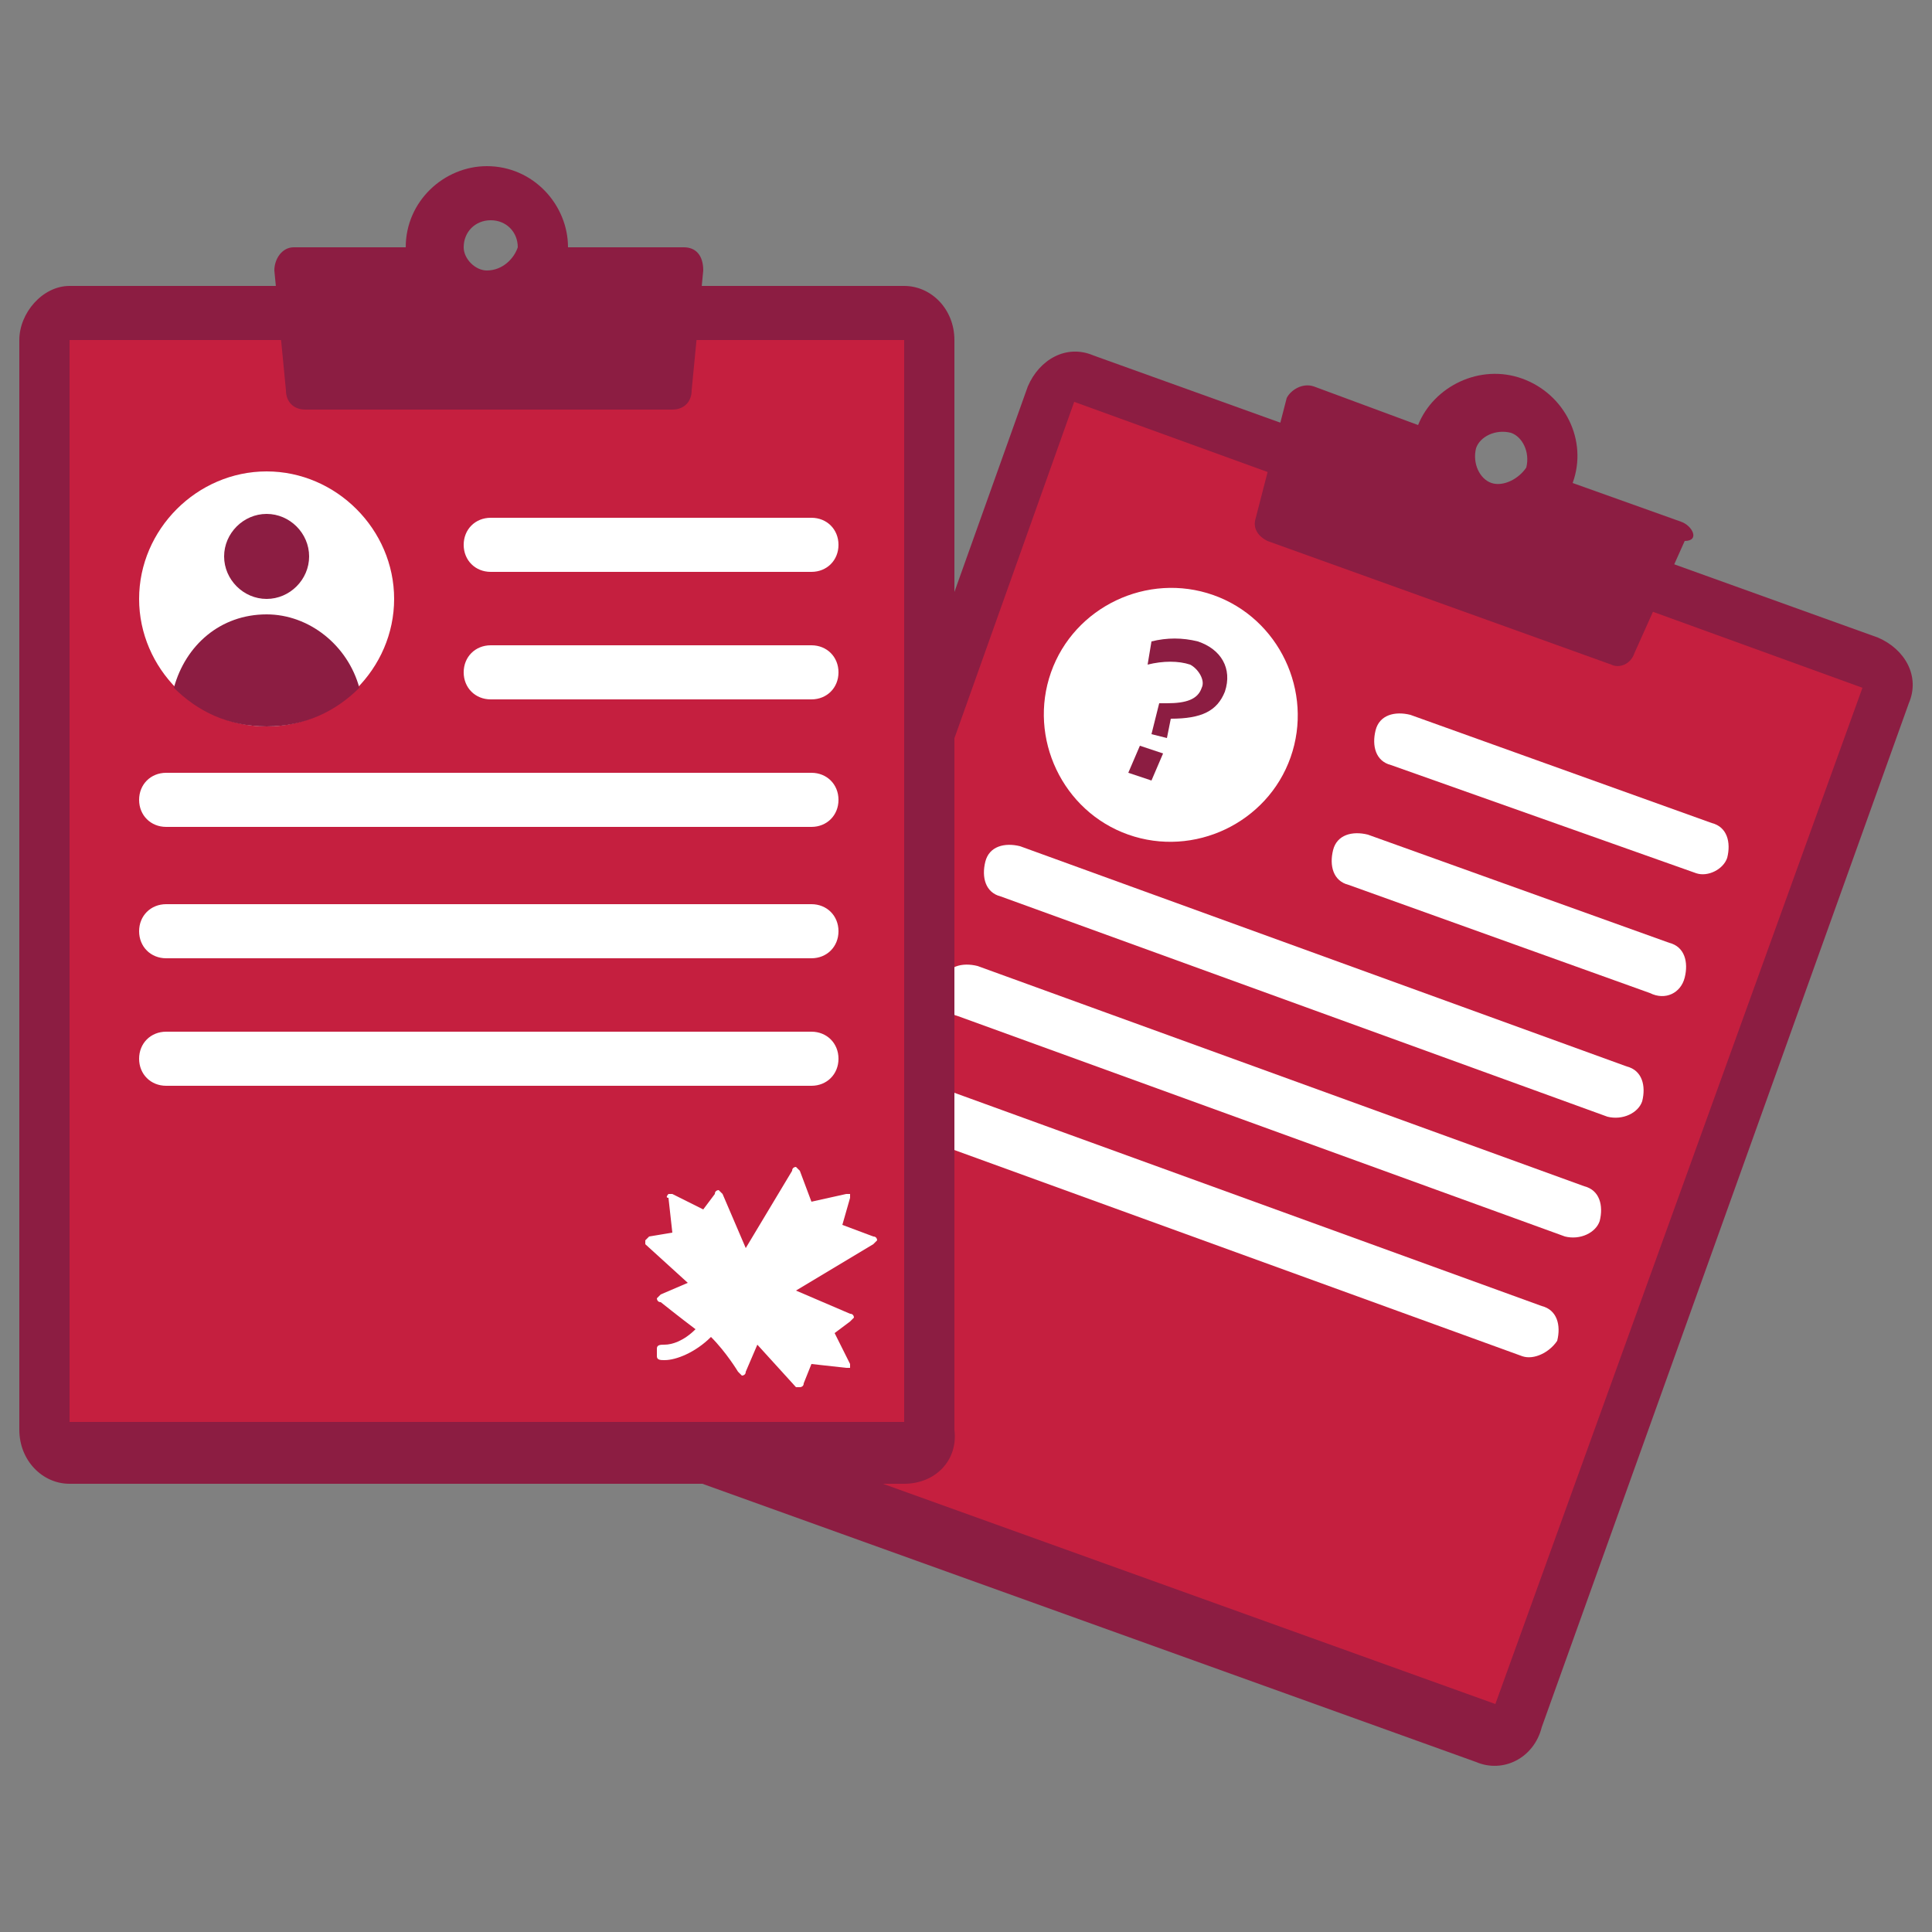
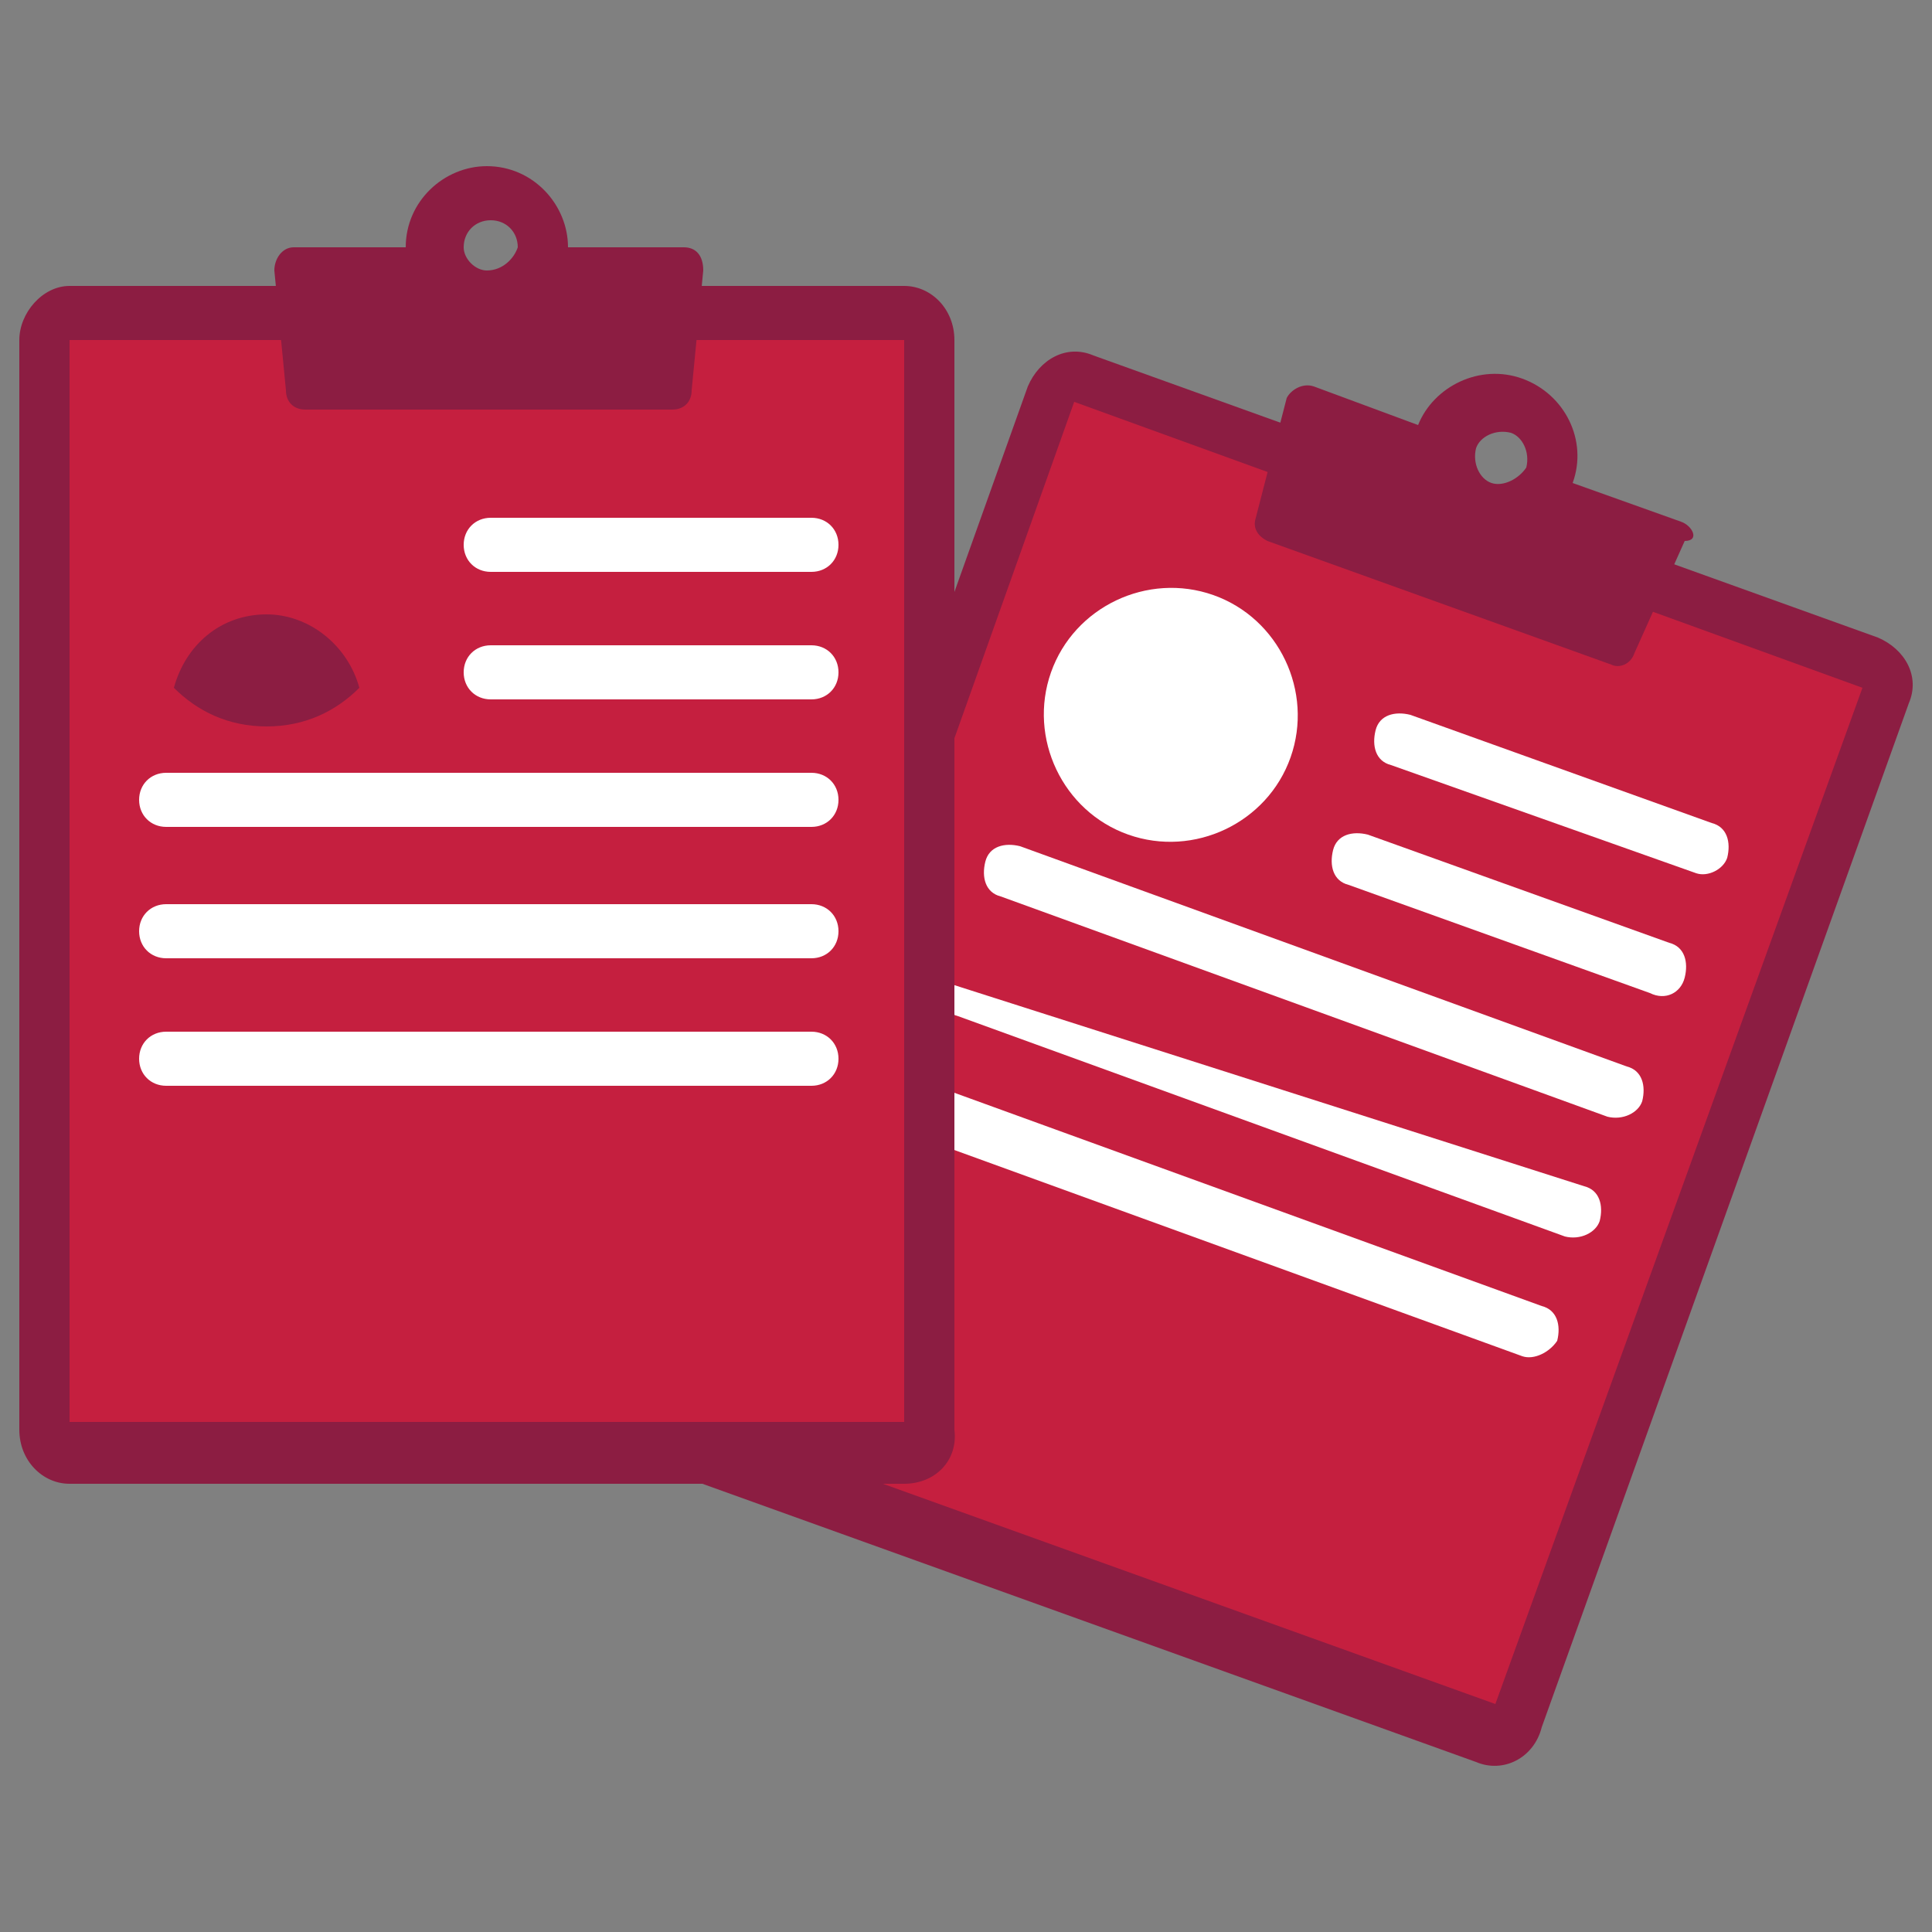
<svg xmlns="http://www.w3.org/2000/svg" xmlns:xlink="http://www.w3.org/1999/xlink" version="1.1" id="Layer_1" x="0px" y="0px" viewBox="0 0 50 50" style="enable-background:new 0 0 50 50;" xml:space="preserve">
  <rect x="0" y="0" width="50" height="50" fill="#808080" stroke="none" />
  <style type="text/css">
	.st0{clip-path:url(#SVGID_2_);}
	.st1{clip-path:url(#SVGID_4_);fill:#8C1D42;}
	.st2{clip-path:url(#SVGID_6_);}
	.st3{clip-path:url(#SVGID_8_);fill:#C51F3F;}
	.st4{clip-path:url(#SVGID_10_);}
	.st5{clip-path:url(#SVGID_12_);fill:#FFFFFF;}
	.st6{clip-path:url(#SVGID_14_);}
	.st7{clip-path:url(#SVGID_16_);fill:#FFFFFF;}
	.st8{clip-path:url(#SVGID_18_);}
	.st9{clip-path:url(#SVGID_20_);fill:#FFFFFF;}
	.st10{clip-path:url(#SVGID_22_);}
	.st11{clip-path:url(#SVGID_24_);fill:#FFFFFF;}
	.st12{clip-path:url(#SVGID_26_);}
	.st13{clip-path:url(#SVGID_28_);fill:#FFFFFF;}
	.st14{clip-path:url(#SVGID_30_);}
	.st15{clip-path:url(#SVGID_32_);fill:#FFFFFF;}
	.st16{clip-path:url(#SVGID_34_);}
	.st17{clip-path:url(#SVGID_36_);fill:#8C1D42;}
	.st18{clip-path:url(#SVGID_38_);}
	.st19{clip-path:url(#SVGID_40_);fill:#8C1D42;}
	.st20{clip-path:url(#SVGID_42_);}
	.st21{clip-path:url(#SVGID_44_);fill:#8C1D42;}
	.st22{clip-path:url(#SVGID_46_);}
	.st23{clip-path:url(#SVGID_48_);fill:#C51F3F;}
	.st24{clip-path:url(#SVGID_50_);}
	.st25{clip-path:url(#SVGID_52_);fill:#FFFFFF;}
	.st26{clip-path:url(#SVGID_54_);}
	.st27{clip-path:url(#SVGID_56_);fill:#FFFFFF;}
	.st28{clip-path:url(#SVGID_58_);}
	.st29{clip-path:url(#SVGID_60_);fill:#FFFFFF;}
	.st30{clip-path:url(#SVGID_62_);}
	.st31{clip-path:url(#SVGID_64_);fill:#FFFFFF;}
	.st32{clip-path:url(#SVGID_66_);}
	.st33{clip-path:url(#SVGID_68_);fill:#FFFFFF;}
	.st34{clip-path:url(#SVGID_70_);}
	.st35{clip-path:url(#SVGID_72_);fill:#FFFFFF;}
	.st36{clip-path:url(#SVGID_74_);}
	.st37{clip-path:url(#SVGID_76_);fill:#8C1D42;}
	.st38{clip-path:url(#SVGID_78_);}
	.st39{clip-path:url(#SVGID_80_);fill:#8C1D42;}
	.st40{clip-path:url(#SVGID_82_);}
	.st41{clip-path:url(#SVGID_84_);fill:#8C1D42;}
	.st42{clip-path:url(#SVGID_86_);}
	.st43{clip-path:url(#SVGID_88_);fill:#FFFFFF;}
</style>
  <g>
    <g>
      <defs>
        <path id="SVGID_1_" d="M38.2,45.6l-20.3-7.3c-0.7-0.3-1.1-1-0.8-1.7L26.6,10c0.3-0.7,1-1.1,1.7-0.8l20.3,7.3     c0.7,0.3,1.1,1,0.8,1.7l-9.5,26.5C39.7,45.5,38.9,45.9,38.2,45.6" />
      </defs>
      <clipPath id="SVGID_2_">
        <use xlink:href="#SVGID_1_" style="overflow:visible;" />
      </clipPath>
      <g class="st0">
        <defs>
          <rect id="SVGID_3_" x="-1033.9" y="-851.5" width="1558.9" height="5471.6" />
        </defs>
        <clipPath id="SVGID_4_">
          <use xlink:href="#SVGID_3_" style="overflow:visible;" />
        </clipPath>
        <rect x="12.9" y="5.1" class="st1" width="40.6" height="44.7" />
      </g>
    </g>
    <g>
      <defs>
        <polygon id="SVGID_5_" points="38.7,44.1 18.4,36.8 27.8,10.4 48.2,17.8    " />
      </defs>
      <clipPath id="SVGID_6_">
        <use xlink:href="#SVGID_5_" style="overflow:visible;" />
      </clipPath>
      <g class="st2">
        <defs>
          <rect id="SVGID_7_" x="-1033.9" y="-851.5" width="1558.9" height="5471.6" />
        </defs>
        <clipPath id="SVGID_8_">
          <use xlink:href="#SVGID_7_" style="overflow:visible;" />
        </clipPath>
        <rect x="14.3" y="6.4" class="st3" width="37.9" height="41.9" />
      </g>
    </g>
    <g>
      <defs>
        <path id="SVGID_9_" d="M33.4,19.6c-0.6,1.7-2.5,2.6-4.2,2c-1.7-0.6-2.6-2.5-2-4.2c0.6-1.7,2.5-2.6,4.2-2     C33.1,16,34,17.9,33.4,19.6" />
      </defs>
      <clipPath id="SVGID_10_">
        <use xlink:href="#SVGID_9_" style="overflow:visible;" />
      </clipPath>
      <g class="st4">
        <defs>
          <rect id="SVGID_11_" x="-1033.9" y="-851.5" width="1558.9" height="5471.6" />
        </defs>
        <clipPath id="SVGID_12_">
          <use xlink:href="#SVGID_11_" style="overflow:visible;" />
        </clipPath>
        <rect x="23" y="11.1" class="st5" width="14.7" height="14.7" />
      </g>
    </g>
    <g>
      <defs>
        <path id="SVGID_13_" d="M43.9,22.6L36,19.8c-0.4-0.1-0.5-0.5-0.4-0.9c0.1-0.4,0.5-0.5,0.9-0.4l7.8,2.8c0.4,0.1,0.5,0.5,0.4,0.9     C44.6,22.5,44.2,22.7,43.9,22.6" />
      </defs>
      <clipPath id="SVGID_14_">
        <use xlink:href="#SVGID_13_" style="overflow:visible;" />
      </clipPath>
      <g class="st6">
        <defs>
          <rect id="SVGID_15_" x="-1033.9" y="-851.5" width="1558.9" height="5471.6" />
        </defs>
        <clipPath id="SVGID_16_">
          <use xlink:href="#SVGID_15_" style="overflow:visible;" />
        </clipPath>
        <rect x="31.5" y="14.4" class="st7" width="17.3" height="12.3" />
      </g>
    </g>
    <g>
      <defs>
        <path id="SVGID_17_" d="M42.7,25.7l-7.8-2.8c-0.4-0.1-0.5-0.5-0.4-0.9c0.1-0.4,0.5-0.5,0.9-0.4l7.8,2.8c0.4,0.1,0.5,0.5,0.4,0.9     C43.5,25.7,43.1,25.9,42.7,25.7" />
      </defs>
      <clipPath id="SVGID_18_">
        <use xlink:href="#SVGID_17_" style="overflow:visible;" />
      </clipPath>
      <g class="st8">
        <defs>
          <rect id="SVGID_19_" x="-1033.9" y="-851.5" width="1558.9" height="5471.6" />
        </defs>
        <clipPath id="SVGID_20_">
          <use xlink:href="#SVGID_19_" style="overflow:visible;" />
        </clipPath>
        <rect x="30.4" y="17.5" class="st9" width="17.3" height="12.3" />
      </g>
    </g>
    <g>
      <defs>
        <path id="SVGID_21_" d="M41.6,28.9l-15.7-5.7c-0.4-0.1-0.5-0.5-0.4-0.9c0.1-0.4,0.5-0.5,0.9-0.4l15.7,5.7     c0.4,0.1,0.5,0.5,0.4,0.9C42.4,28.8,42,29,41.6,28.9" />
      </defs>
      <clipPath id="SVGID_22_">
        <use xlink:href="#SVGID_21_" style="overflow:visible;" />
      </clipPath>
      <g class="st10">
        <defs>
          <rect id="SVGID_23_" x="-1033.9" y="-851.5" width="1558.9" height="5471.6" />
        </defs>
        <clipPath id="SVGID_24_">
          <use xlink:href="#SVGID_23_" style="overflow:visible;" />
        </clipPath>
        <rect x="21.4" y="17.7" class="st11" width="25.3" height="15.2" />
      </g>
    </g>
    <g>
      <defs>
-         <path id="SVGID_25_" d="M40.5,32l-15.7-5.7c-0.4-0.1-0.5-0.5-0.4-0.9c0.1-0.4,0.5-0.5,0.9-0.4L41,30.7c0.4,0.1,0.5,0.5,0.4,0.9     C41.3,31.9,40.9,32.1,40.5,32" />
+         <path id="SVGID_25_" d="M40.5,32l-15.7-5.7c-0.4-0.1-0.5-0.5-0.4-0.9L41,30.7c0.4,0.1,0.5,0.5,0.4,0.9     C41.3,31.9,40.9,32.1,40.5,32" />
      </defs>
      <clipPath id="SVGID_26_">
        <use xlink:href="#SVGID_25_" style="overflow:visible;" />
      </clipPath>
      <g class="st12">
        <defs>
          <rect id="SVGID_27_" x="-1033.9" y="-851.5" width="1558.9" height="5471.6" />
        </defs>
        <clipPath id="SVGID_28_">
          <use xlink:href="#SVGID_27_" style="overflow:visible;" />
        </clipPath>
        <rect x="20.2" y="20.9" class="st13" width="25.3" height="15.2" />
      </g>
    </g>
    <g>
      <defs>
        <path id="SVGID_29_" d="M39.4,35.1l-15.7-5.7c-0.4-0.1-0.5-0.5-0.4-0.9c0.1-0.4,0.5-0.5,0.9-0.4l15.7,5.7     c0.4,0.1,0.5,0.5,0.4,0.9C40.1,35,39.7,35.2,39.4,35.1" />
      </defs>
      <clipPath id="SVGID_30_">
        <use xlink:href="#SVGID_29_" style="overflow:visible;" />
      </clipPath>
      <g class="st14">
        <defs>
          <rect id="SVGID_31_" x="-1033.9" y="-851.5" width="1558.9" height="5471.6" />
        </defs>
        <clipPath id="SVGID_32_">
          <use xlink:href="#SVGID_31_" style="overflow:visible;" />
        </clipPath>
        <rect x="19.1" y="24" class="st15" width="25.3" height="15.2" />
      </g>
    </g>
    <g>
      <defs>
        <path id="SVGID_33_" d="M30.2,19.1L29.8,19l0.2-0.8l0.2,0c0.5,0,0.8-0.1,0.9-0.4c0.1-0.2-0.1-0.5-0.3-0.6c-0.3-0.1-0.7-0.1-1.1,0     l0.1-0.6c0.4-0.1,0.8-0.1,1.2,0c0.6,0.2,0.9,0.7,0.7,1.3c-0.2,0.5-0.6,0.7-1.4,0.7L30.2,19.1z M29.2,20l0.3-0.7l0.6,0.2l-0.3,0.7     L29.2,20z" />
      </defs>
      <clipPath id="SVGID_34_">
        <use xlink:href="#SVGID_33_" style="overflow:visible;" />
      </clipPath>
      <g class="st16">
        <defs>
-           <rect id="SVGID_35_" x="-1033.9" y="-851.5" width="1558.9" height="5471.6" />
-         </defs>
+           </defs>
        <clipPath id="SVGID_36_">
          <use xlink:href="#SVGID_35_" style="overflow:visible;" />
        </clipPath>
        <rect x="25.2" y="12.6" class="st17" width="10.6" height="11.7" />
      </g>
    </g>
    <g>
      <defs>
        <path id="SVGID_37_" d="M43.5,13.5l-2.8-1c0.4-1.1-0.2-2.3-1.3-2.7c-1.1-0.4-2.3,0.2-2.7,1.2l-2.7-1c-0.3-0.1-0.6,0.1-0.7,0.3     l-0.8,3.1c-0.1,0.3,0.1,0.5,0.3,0.6l8.9,3.2c0.2,0.1,0.5,0,0.6-0.3l1.3-2.9C44,14,43.8,13.6,43.5,13.5 M38.6,12.5     c-0.3-0.1-0.5-0.5-0.4-0.9c0.1-0.3,0.5-0.5,0.9-0.4c0.3,0.1,0.5,0.5,0.4,0.9C39.3,12.4,38.9,12.6,38.6,12.5" />
      </defs>
      <clipPath id="SVGID_38_">
        <use xlink:href="#SVGID_37_" style="overflow:visible;" />
      </clipPath>
      <g class="st18">
        <defs>
          <rect id="SVGID_39_" x="-1033.9" y="-851.5" width="1558.9" height="5471.6" />
        </defs>
        <clipPath id="SVGID_40_">
          <use xlink:href="#SVGID_39_" style="overflow:visible;" />
        </clipPath>
        <rect x="28.6" y="5.7" class="st19" width="19.4" height="15.8" />
      </g>
    </g>
    <g>
      <defs>
        <path id="SVGID_41_" d="M23.4,38.4H1.8c-0.7,0-1.3-0.6-1.3-1.4V8.8c0-0.7,0.6-1.4,1.3-1.4h21.6c0.7,0,1.3,0.6,1.3,1.4V37     C24.8,37.8,24.2,38.4,23.4,38.4" />
      </defs>
      <clipPath id="SVGID_42_">
        <use xlink:href="#SVGID_41_" style="overflow:visible;" />
      </clipPath>
      <g class="st20">
        <defs>
          <rect id="SVGID_43_" x="-1033.9" y="-851.5" width="1558.9" height="5471.6" />
        </defs>
        <clipPath id="SVGID_44_">
          <use xlink:href="#SVGID_43_" style="overflow:visible;" />
        </clipPath>
        <rect x="-3.6" y="3.4" class="st21" width="32.4" height="39" />
      </g>
    </g>
    <g>
      <defs>
        <rect id="SVGID_45_" x="1.8" y="8.8" width="21.6" height="28" />
      </defs>
      <clipPath id="SVGID_46_">
        <use xlink:href="#SVGID_45_" style="overflow:visible;" />
      </clipPath>
      <g class="st22">
        <defs>
          <rect id="SVGID_47_" x="-1033.9" y="-851.5" width="1558.9" height="5471.6" />
        </defs>
        <clipPath id="SVGID_48_">
          <use xlink:href="#SVGID_47_" style="overflow:visible;" />
        </clipPath>
        <rect x="-2.2" y="4.7" class="st23" width="29.8" height="36.1" />
      </g>
    </g>
    <g>
      <defs>
-         <path id="SVGID_49_" d="M10.2,15.5c0,1.8-1.5,3.3-3.3,3.3c-1.8,0-3.3-1.5-3.3-3.3s1.5-3.3,3.3-3.3C8.7,12.2,10.2,13.7,10.2,15.5" />
-       </defs>
+         </defs>
      <clipPath id="SVGID_50_">
        <use xlink:href="#SVGID_49_" style="overflow:visible;" />
      </clipPath>
      <g class="st24">
        <defs>
          <rect id="SVGID_51_" x="-1033.9" y="-851.5" width="1558.9" height="5471.6" />
        </defs>
        <clipPath id="SVGID_52_">
          <use xlink:href="#SVGID_51_" style="overflow:visible;" />
        </clipPath>
        <rect x="-0.5" y="8.2" class="st25" width="14.7" height="14.7" />
      </g>
    </g>
    <g>
      <defs>
        <path id="SVGID_53_" d="M21,14.8h-8.3c-0.4,0-0.7-0.3-0.7-0.7c0-0.4,0.3-0.7,0.7-0.7H21c0.4,0,0.7,0.3,0.7,0.7     C21.7,14.5,21.4,14.8,21,14.8" />
      </defs>
      <clipPath id="SVGID_54_">
        <use xlink:href="#SVGID_53_" style="overflow:visible;" />
      </clipPath>
      <g class="st26">
        <defs>
          <rect id="SVGID_55_" x="-1033.9" y="-851.5" width="1558.9" height="5471.6" />
        </defs>
        <clipPath id="SVGID_56_">
          <use xlink:href="#SVGID_55_" style="overflow:visible;" />
        </clipPath>
        <rect x="7.9" y="9.3" class="st27" width="17.8" height="9.5" />
      </g>
    </g>
    <g>
      <defs>
        <path id="SVGID_57_" d="M21,18.1h-8.3c-0.4,0-0.7-0.3-0.7-0.7c0-0.4,0.3-0.7,0.7-0.7H21c0.4,0,0.7,0.3,0.7,0.7     C21.7,17.8,21.4,18.1,21,18.1" />
      </defs>
      <clipPath id="SVGID_58_">
        <use xlink:href="#SVGID_57_" style="overflow:visible;" />
      </clipPath>
      <g class="st28">
        <defs>
          <rect id="SVGID_59_" x="-1033.9" y="-851.5" width="1558.9" height="5471.6" />
        </defs>
        <clipPath id="SVGID_60_">
          <use xlink:href="#SVGID_59_" style="overflow:visible;" />
        </clipPath>
        <rect x="7.9" y="12.7" class="st29" width="17.8" height="9.5" />
      </g>
    </g>
    <g>
      <defs>
        <path id="SVGID_61_" d="M21,21.4H4.3c-0.4,0-0.7-0.3-0.7-0.7c0-0.4,0.3-0.7,0.7-0.7H21c0.4,0,0.7,0.3,0.7,0.7     C21.7,21.1,21.4,21.4,21,21.4" />
      </defs>
      <clipPath id="SVGID_62_">
        <use xlink:href="#SVGID_61_" style="overflow:visible;" />
      </clipPath>
      <g class="st30">
        <defs>
          <rect id="SVGID_63_" x="-1033.9" y="-851.5" width="1558.9" height="5471.6" />
        </defs>
        <clipPath id="SVGID_64_">
          <use xlink:href="#SVGID_63_" style="overflow:visible;" />
        </clipPath>
        <rect x="-0.5" y="16" class="st31" width="26.2" height="9.5" />
      </g>
    </g>
    <g>
      <defs>
        <path id="SVGID_65_" d="M21,24.8H4.3c-0.4,0-0.7-0.3-0.7-0.7c0-0.4,0.3-0.7,0.7-0.7H21c0.4,0,0.7,0.3,0.7,0.7     C21.7,24.5,21.4,24.8,21,24.8" />
      </defs>
      <clipPath id="SVGID_66_">
        <use xlink:href="#SVGID_65_" style="overflow:visible;" />
      </clipPath>
      <g class="st32">
        <defs>
          <rect id="SVGID_67_" x="-1033.9" y="-851.5" width="1558.9" height="5471.6" />
        </defs>
        <clipPath id="SVGID_68_">
          <use xlink:href="#SVGID_67_" style="overflow:visible;" />
        </clipPath>
        <rect x="-0.5" y="19.3" class="st33" width="26.2" height="9.5" />
      </g>
    </g>
    <g>
      <defs>
        <path id="SVGID_69_" d="M21,28.1H4.3c-0.4,0-0.7-0.3-0.7-0.7c0-0.4,0.3-0.7,0.7-0.7H21c0.4,0,0.7,0.3,0.7,0.7     C21.7,27.8,21.4,28.1,21,28.1" />
      </defs>
      <clipPath id="SVGID_70_">
        <use xlink:href="#SVGID_69_" style="overflow:visible;" />
      </clipPath>
      <g class="st34">
        <defs>
          <rect id="SVGID_71_" x="-1033.9" y="-851.5" width="1558.9" height="5471.6" />
        </defs>
        <clipPath id="SVGID_72_">
          <use xlink:href="#SVGID_71_" style="overflow:visible;" />
        </clipPath>
        <rect x="-0.5" y="22.6" class="st35" width="26.2" height="9.5" />
      </g>
    </g>
    <g>
      <defs>
        <path id="SVGID_73_" d="M6.9,15.5c0.6,0,1.1-0.5,1.1-1.1c0-0.6-0.5-1.1-1.1-1.1s-1.1,0.5-1.1,1.1C5.8,15,6.3,15.5,6.9,15.5" />
      </defs>
      <clipPath id="SVGID_74_">
        <use xlink:href="#SVGID_73_" style="overflow:visible;" />
      </clipPath>
      <g class="st36">
        <defs>
-           <rect id="SVGID_75_" x="-1033.9" y="-851.5" width="1558.9" height="5471.6" />
-         </defs>
+           </defs>
        <clipPath id="SVGID_76_">
          <use xlink:href="#SVGID_75_" style="overflow:visible;" />
        </clipPath>
        <rect x="1.8" y="9.3" class="st37" width="10.2" height="10.2" />
      </g>
    </g>
    <g>
      <defs>
        <path id="SVGID_77_" d="M6.9,15.9c-1.2,0-2.1,0.8-2.4,1.9c0.6,0.6,1.4,1,2.4,1s1.8-0.4,2.4-1C9,16.7,8,15.9,6.9,15.9" />
      </defs>
      <clipPath id="SVGID_78_">
        <use xlink:href="#SVGID_77_" style="overflow:visible;" />
      </clipPath>
      <g class="st38">
        <defs>
          <rect id="SVGID_79_" x="-1033.9" y="-851.5" width="1558.9" height="5471.6" />
        </defs>
        <clipPath id="SVGID_80_">
          <use xlink:href="#SVGID_79_" style="overflow:visible;" />
        </clipPath>
        <rect x="0.4" y="11.9" class="st39" width="12.9" height="11" />
      </g>
    </g>
    <g>
      <defs>
        <path id="SVGID_81_" d="M17.7,6.4h-3c0-1.1-0.9-2.1-2.1-2.1c-1.1,0-2.1,0.9-2.1,2.1H7.6c-0.3,0-0.5,0.3-0.5,0.6l0.3,3.1     c0,0.3,0.2,0.5,0.5,0.5h9.5c0.3,0,0.5-0.2,0.5-0.5l0.3-3.1C18.2,6.6,18,6.4,17.7,6.4 M12.6,7C12.3,7,12,6.7,12,6.4     c0-0.4,0.3-0.7,0.7-0.7c0.4,0,0.7,0.3,0.7,0.7C13.3,6.7,13,7,12.6,7" />
      </defs>
      <clipPath id="SVGID_82_">
        <use xlink:href="#SVGID_81_" style="overflow:visible;" />
      </clipPath>
      <g class="st40">
        <defs>
          <rect id="SVGID_83_" x="-1033.9" y="-851.5" width="1558.9" height="5471.6" />
        </defs>
        <clipPath id="SVGID_84_">
          <use xlink:href="#SVGID_83_" style="overflow:visible;" />
        </clipPath>
        <rect x="3.1" y="0.2" class="st41" width="19.2" height="14.4" />
      </g>
    </g>
    <g>
      <defs>
        <path id="SVGID_85_" d="M20.6,30.2c0,0-0.1,0-0.1,0.1l-1.2,2l-0.6-1.4c0,0-0.1-0.1-0.1-0.1c0,0-0.1,0-0.1,0.1l-0.3,0.4l-0.8-0.4     c0,0-0.1,0-0.1,0c0,0-0.1,0.1,0,0.1l0.1,0.9L16.8,32c0,0-0.1,0.1-0.1,0.1c0,0,0,0.1,0,0.1l1.1,1l-0.7,0.3c0,0-0.1,0.1-0.1,0.1     c0,0,0,0.1,0.1,0.1c0,0,0.5,0.4,0.9,0.7c0,0,0,0,0,0c-0.3,0.3-0.6,0.4-0.8,0.4c-0.1,0-0.2,0-0.2,0.1c0,0.1,0,0.2,0,0.2     c0,0.1,0.1,0.1,0.2,0.1c0.3,0,0.8-0.2,1.2-0.6c0,0,0,0,0,0c0.4,0.4,0.7,0.9,0.7,0.9c0,0,0.1,0.1,0.1,0.1c0,0,0.1,0,0.1-0.1     l0.3-0.7l1,1.1c0,0,0.1,0,0.1,0c0,0,0,0,0,0c0,0,0.1,0,0.1-0.1l0.2-0.5l0.9,0.1c0,0,0.1,0,0.1,0c0,0,0-0.1,0-0.1l-0.4-0.8     l0.4-0.3c0,0,0.1-0.1,0.1-0.1c0,0,0-0.1-0.1-0.1l-1.4-0.6l2-1.2c0,0,0.1-0.1,0.1-0.1c0,0,0-0.1-0.1-0.1l-0.8-0.3L22,31     c0,0,0-0.1,0-0.1c0,0-0.1,0-0.1,0L21,31.1l-0.3-0.8C20.6,30.2,20.6,30.2,20.6,30.2z" />
      </defs>
      <clipPath id="SVGID_86_">
        <use xlink:href="#SVGID_85_" style="overflow:visible;" />
      </clipPath>
      <g class="st42">
        <defs>
-           <rect id="SVGID_87_" x="-1033.9" y="-851.5" width="1558.9" height="5471.6" />
-         </defs>
+           </defs>
        <clipPath id="SVGID_88_">
          <use xlink:href="#SVGID_87_" style="overflow:visible;" />
        </clipPath>
        <rect x="12.7" y="26.1" class="st43" width="14" height="14" />
      </g>
    </g>
  </g>
</svg>